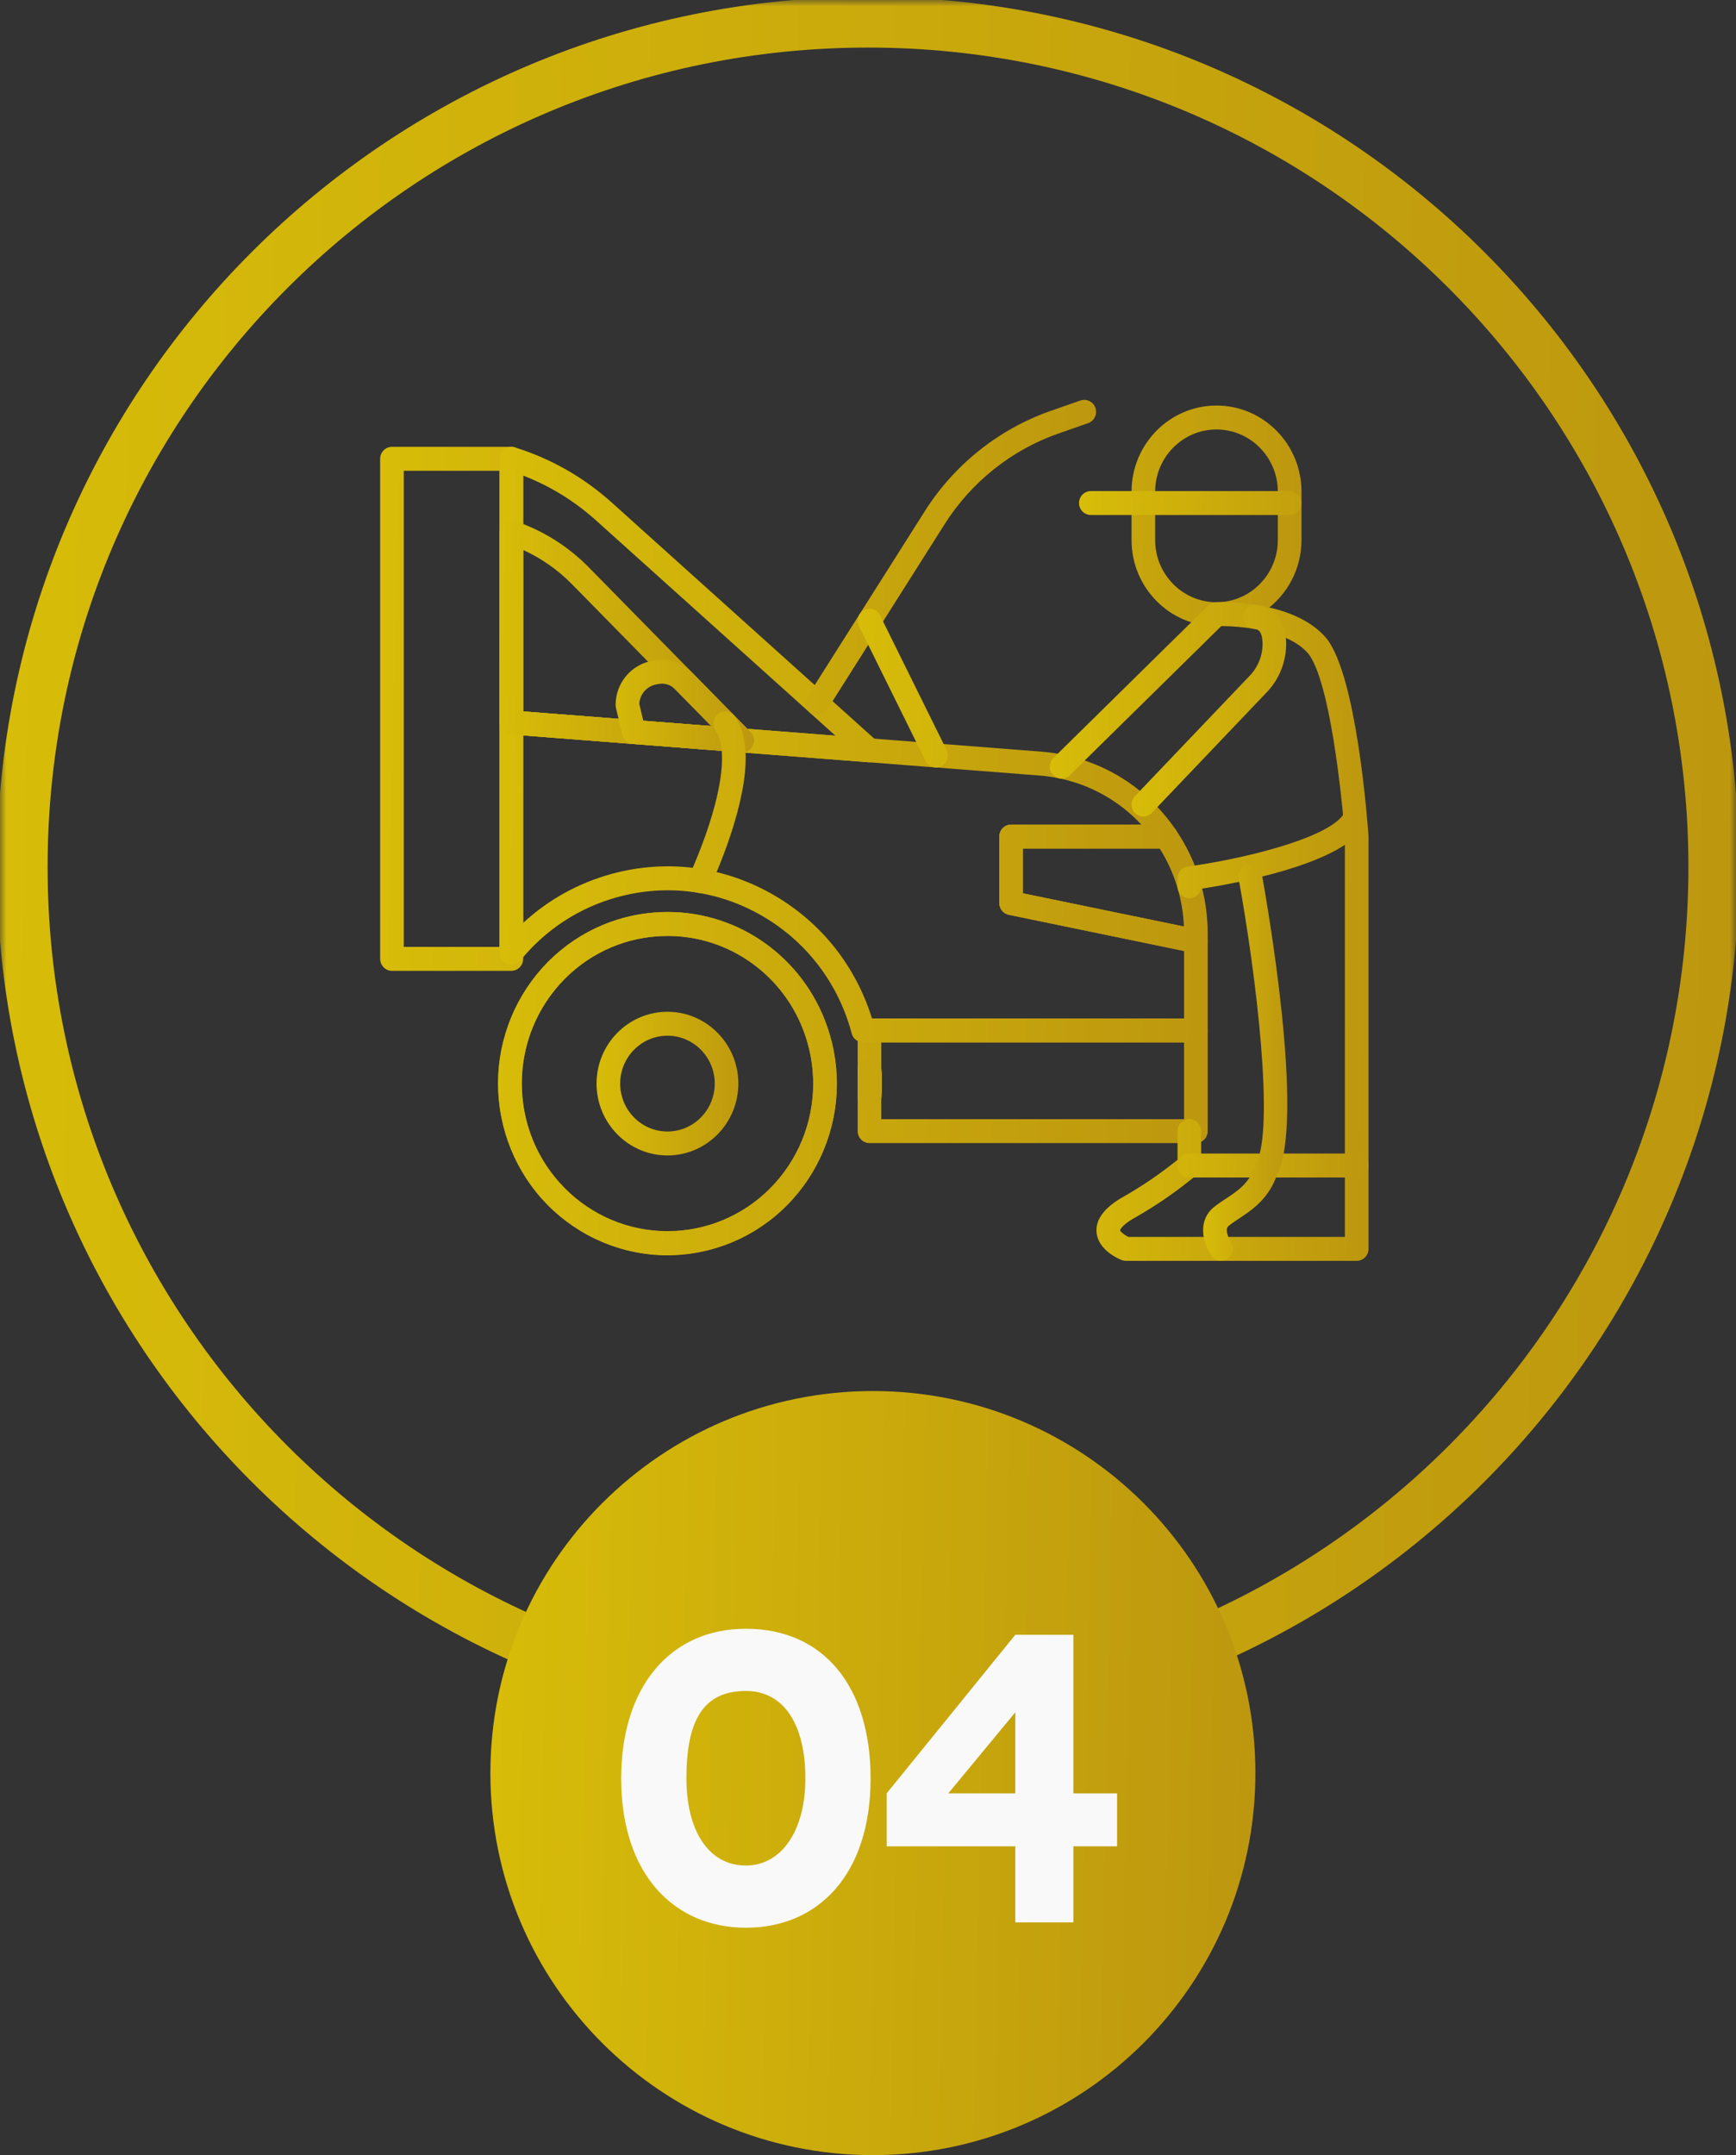
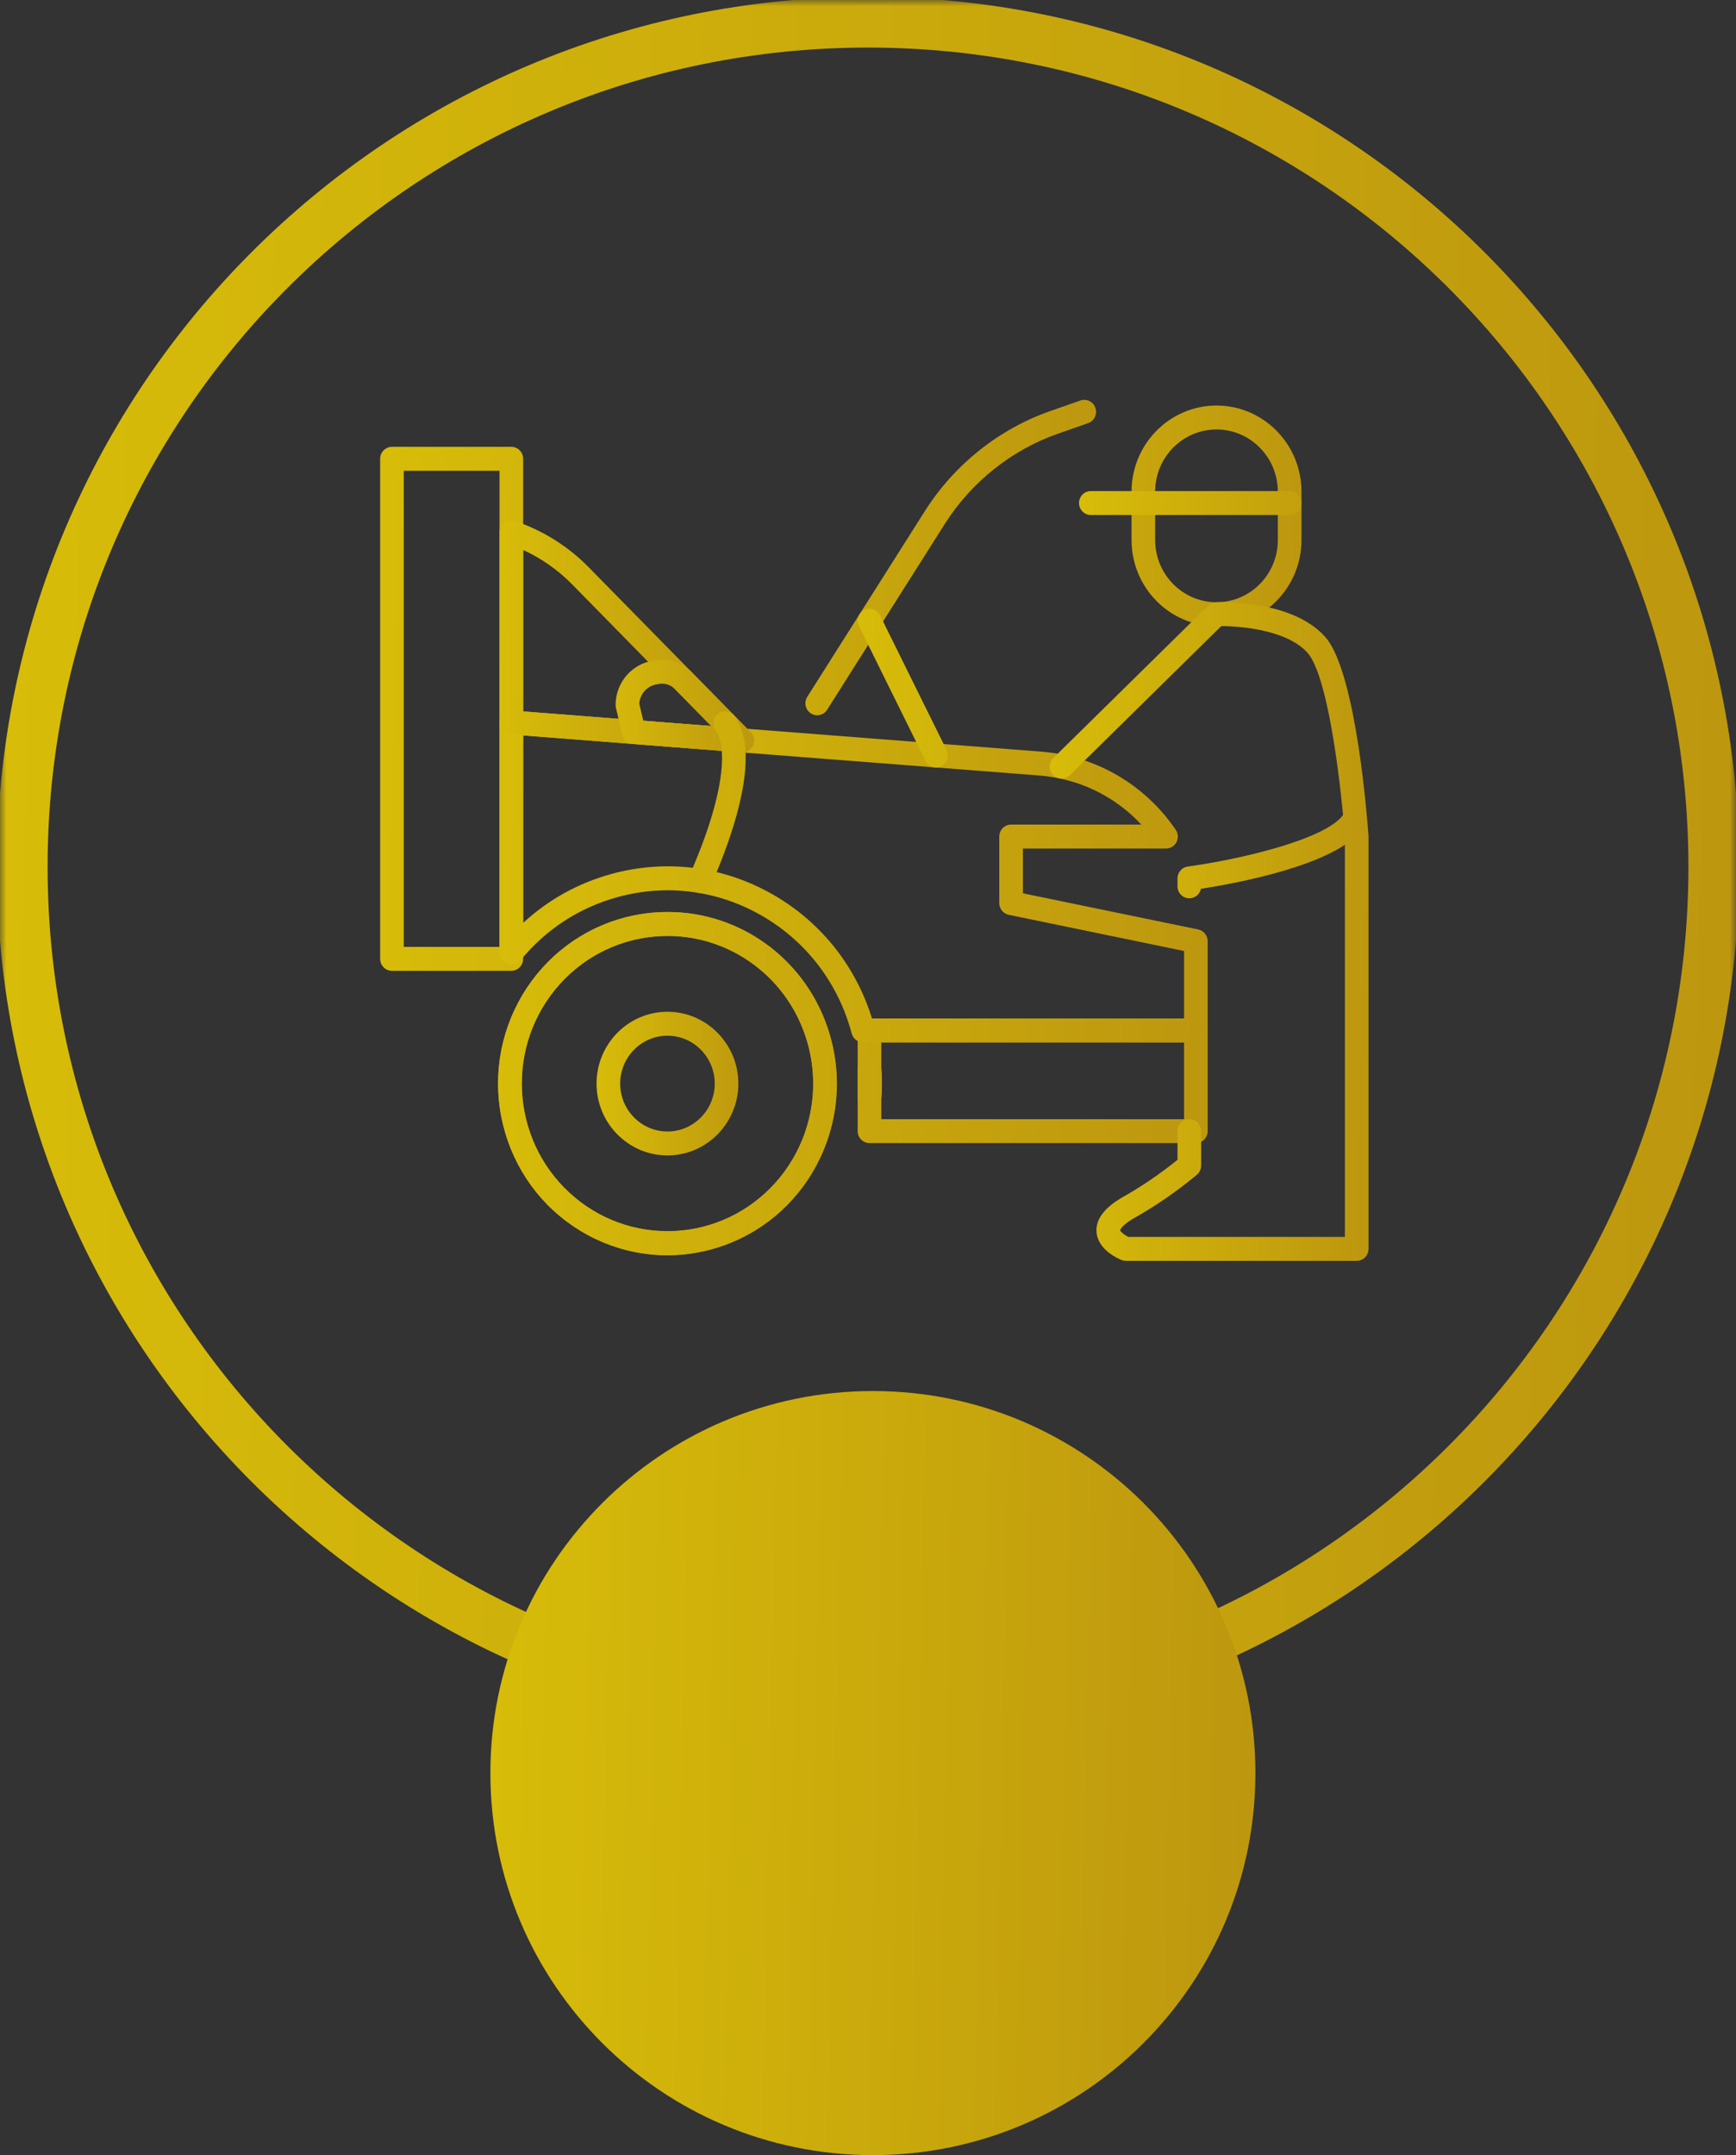
<svg xmlns="http://www.w3.org/2000/svg" width="137" height="170" viewBox="0 0 137 170" fill="none">
  <rect x="0" y="0" width="137" height="170" fill="#333333" stroke="none" />
  <g clip-path="url(#clip0_274_238)">
    <mask id="mask0_274_238" style="mask-type:luminance" maskUnits="userSpaceOnUse" x="0" y="0" width="137" height="137">
      <path d="M137 0H0V136.773H137V0Z" fill="white" />
    </mask>
    <g mask="url(#mask0_274_238)">
      <path d="M68.5 135.019C105.362 135.019 135.244 105.187 135.244 68.386C135.244 31.586 105.362 1.753 68.5 1.753C31.639 1.753 1.757 31.586 1.757 68.386C1.757 105.187 31.639 135.019 68.5 135.019Z" stroke="url(#paint0_linear_274_238)" stroke-width="4" />
    </g>
    <path d="M40.353 76.58H30.932C30.685 76.58 30.448 76.481 30.273 76.303C30.098 76.126 30 75.886 30 75.636V36.191C30 35.941 30.098 35.701 30.273 35.524C30.448 35.347 30.685 35.247 30.932 35.247H40.353C40.601 35.247 40.838 35.347 41.013 35.524C41.187 35.701 41.286 35.941 41.286 36.191V75.637C41.286 76.157 40.868 76.58 40.353 76.58ZM31.865 74.693H39.421V37.136H31.865V74.693ZM94.374 90.169H68.618C68.37 90.169 68.133 90.07 67.958 89.892C67.784 89.715 67.685 89.475 67.685 89.225V86.568C67.685 86.543 67.687 86.52 67.688 86.495C67.714 86.159 67.726 85.818 67.726 85.48C67.726 85.133 67.714 84.798 67.688 84.457C67.687 84.432 67.685 84.409 67.685 84.385V81.28C67.685 81.03 67.784 80.789 67.958 80.612C68.133 80.435 68.37 80.336 68.618 80.336H94.374C94.622 80.336 94.859 80.435 95.034 80.612C95.209 80.789 95.307 81.03 95.307 81.28V89.225C95.307 89.475 95.209 89.715 95.034 89.892C94.859 90.07 94.622 90.169 94.374 90.169ZM69.55 88.281H93.442V82.224H69.55V84.347C69.605 85.098 69.605 85.851 69.55 86.602V88.281Z" fill="url(#paint1_linear_274_238)" />
    <path d="M68.617 87.511C68.605 87.511 68.593 87.511 68.581 87.509C68.34 87.5 68.112 87.396 67.945 87.22C67.778 87.045 67.685 86.81 67.685 86.566V84.383C67.685 83.875 68.081 83.459 68.581 83.44C69.077 83.42 69.507 83.804 69.546 84.311C69.575 84.701 69.591 85.082 69.591 85.478C69.591 85.863 69.575 86.253 69.546 86.64C69.528 86.877 69.422 87.098 69.25 87.26C69.078 87.421 68.852 87.51 68.617 87.511ZM94.374 82.224H68.114C67.692 82.224 67.324 81.937 67.214 81.525C66.169 77.591 63.674 74.304 60.188 72.271C56.702 70.237 52.642 69.7 48.758 70.759C45.729 71.584 43.071 73.312 41.07 75.759C40.948 75.909 40.783 76.017 40.598 76.068C40.413 76.119 40.216 76.111 40.036 76.045C39.855 75.979 39.699 75.858 39.589 75.699C39.478 75.54 39.419 75.35 39.419 75.156V56.992C39.419 56.73 39.527 56.478 39.718 56.299C39.908 56.12 40.164 56.029 40.423 56.051L73.92 58.651C73.931 58.651 73.94 58.652 73.949 58.652L82.2 59.294C82.791 59.341 83.384 59.425 83.964 59.549C87.563 60.293 90.696 62.389 92.785 65.454C92.981 65.742 93.004 66.119 92.843 66.429C92.681 66.739 92.365 66.935 92.017 66.935H80.725V70.465L94.557 73.317C94.992 73.405 95.306 73.792 95.306 74.243V81.28C95.306 81.531 95.208 81.771 95.033 81.948C94.858 82.125 94.621 82.224 94.374 82.224ZM68.814 80.336H93.442V75.016L79.607 72.161C79.397 72.118 79.207 72.002 79.071 71.833C78.935 71.664 78.861 71.453 78.861 71.235V65.989C78.861 65.739 78.959 65.499 79.134 65.322C79.309 65.144 79.546 65.045 79.793 65.045H90.069C88.341 63.189 86.096 61.916 83.588 61.397C83.082 61.291 82.567 61.217 82.057 61.177L73.829 60.536C73.82 60.536 73.809 60.535 73.801 60.535L41.285 58.012V72.8C43.267 70.97 45.647 69.649 48.275 68.933C52.641 67.744 57.202 68.347 61.119 70.634C64.828 72.797 67.54 76.224 68.814 80.336Z" fill="url(#paint2_linear_274_238)" />
-     <path d="M94.374 75.185C94.313 75.185 94.252 75.179 94.192 75.167L93.675 75.062L79.609 72.159C79.398 72.116 79.209 72 79.073 71.831C78.937 71.663 78.863 71.451 78.863 71.234V65.987C78.863 65.737 78.961 65.497 79.136 65.32C79.311 65.143 79.548 65.043 79.795 65.043H92.019C92.325 65.043 92.612 65.196 92.785 65.451C94.435 67.864 95.307 70.691 95.307 73.625V74.239C95.307 74.522 95.182 74.79 94.965 74.969C94.798 75.111 94.589 75.185 94.374 75.185ZM80.727 70.464L93.431 73.085C93.341 70.9 92.681 68.777 91.519 66.933H80.727V70.464ZM68.618 60.133C68.593 60.133 68.57 60.132 68.546 60.13L40.282 57.933C40.047 57.915 39.829 57.808 39.669 57.633C39.51 57.459 39.421 57.23 39.421 56.992V36.191C39.421 36.044 39.455 35.898 39.52 35.766C39.586 35.634 39.681 35.52 39.798 35.432C39.916 35.344 40.052 35.285 40.195 35.261C40.339 35.236 40.487 35.245 40.626 35.289C43.478 36.176 46.056 37.643 48.286 39.649L69.236 58.483C69.377 58.61 69.477 58.778 69.522 58.963C69.567 59.149 69.555 59.345 69.488 59.524C69.421 59.703 69.302 59.857 69.147 59.966C68.991 60.075 68.807 60.133 68.618 60.133ZM41.286 56.117L65.929 58.033L47.049 41.062C45.338 39.524 43.405 38.333 41.286 37.515V56.117Z" fill="url(#paint3_linear_274_238)" />
    <path d="M58.563 59.351C58.539 59.351 58.515 59.35 58.492 59.348L40.284 57.932C40.049 57.913 39.831 57.806 39.671 57.632C39.511 57.457 39.423 57.228 39.423 56.99V42.001C39.423 41.697 39.566 41.413 39.81 41.235C39.929 41.148 40.068 41.09 40.214 41.067C40.36 41.044 40.509 41.057 40.649 41.104C42.826 41.835 44.831 43.091 46.45 44.738L59.224 57.739C59.359 57.876 59.449 58.051 59.483 58.241C59.516 58.431 59.492 58.627 59.412 58.802C59.337 58.966 59.217 59.104 59.066 59.202C58.916 59.299 58.742 59.351 58.563 59.351ZM41.286 56.117L56.124 57.271L45.127 46.072C44.018 44.948 42.716 44.037 41.286 43.383V56.117Z" fill="url(#paint4_linear_274_238)" />
    <path d="M58.563 59.352C58.539 59.352 58.515 59.35 58.492 59.348L49.953 58.686C49.757 58.671 49.57 58.594 49.42 58.465C49.27 58.335 49.164 58.161 49.118 57.967L48.608 55.84C48.591 55.767 48.582 55.691 48.582 55.616C48.58 54.776 48.874 53.962 49.411 53.322C49.947 52.681 50.691 52.254 51.51 52.118L51.705 52.084C52.764 51.908 53.839 52.26 54.59 53.025L59.223 57.739C59.358 57.875 59.448 58.05 59.481 58.24C59.515 58.43 59.49 58.626 59.41 58.801C59.336 58.965 59.217 59.104 59.066 59.202C58.916 59.299 58.742 59.351 58.563 59.352ZM50.769 56.856L56.126 57.272L53.268 54.358C53.106 54.194 52.908 54.071 52.69 54C52.472 53.928 52.24 53.911 52.014 53.948L51.822 53.982C51.057 54.111 50.497 54.749 50.45 55.519L50.769 56.856ZM52.674 91.143C49.589 91.143 47.078 88.602 47.078 85.475C47.078 82.351 49.587 79.81 52.674 79.81C55.76 79.81 58.269 82.351 58.269 85.475C58.269 88.6 55.759 91.143 52.674 91.143ZM52.674 81.698C50.617 81.698 48.943 83.392 48.943 85.475C48.943 87.558 50.615 89.254 52.674 89.254C54.732 89.254 56.405 87.56 56.405 85.475C56.405 83.392 54.73 81.698 52.674 81.698Z" fill="url(#paint5_linear_274_238)" />
    <path d="M52.68 99.001H52.674C49.106 98.999 45.751 97.591 43.228 95.034C40.706 92.477 39.318 89.078 39.319 85.465C39.321 81.851 40.712 78.453 43.236 75.9C45.759 73.346 49.112 71.94 52.678 71.94H52.684C58.333 71.944 63.394 75.57 65.276 80.965C65.782 82.414 66.04 83.94 66.039 85.477C66.037 89.091 64.647 92.488 62.122 95.043C59.598 97.594 56.245 99.001 52.68 99.001ZM52.678 73.828C49.61 73.828 46.725 75.037 44.554 77.234C42.381 79.431 41.185 82.356 41.184 85.465C41.182 88.574 42.377 91.499 44.548 93.698C46.719 95.897 49.604 97.109 52.674 97.111H52.678C55.747 97.111 58.632 95.901 60.803 93.704C62.975 91.507 64.171 88.583 64.173 85.474C64.173 84.148 63.952 82.841 63.516 81.592C61.897 76.949 57.544 73.829 52.683 73.828H52.678Z" fill="url(#paint6_linear_274_238)" />
    <path d="M52.663 99.023C50.696 99.023 48.74 98.578 46.913 97.694C43.691 96.136 41.261 93.4 40.072 89.992C38.882 86.583 39.072 82.908 40.611 79.644C42.15 76.381 44.851 73.92 48.216 72.715C49.668 72.195 51.188 71.94 52.727 71.94C58.373 71.94 63.411 75.562 65.275 80.967C66.465 84.375 66.273 88.049 64.735 91.312C63.196 94.576 60.495 97.037 57.13 98.242C55.673 98.763 54.165 99.023 52.663 99.023ZM52.724 73.828C51.398 73.828 50.088 74.047 48.837 74.494C45.941 75.531 43.617 77.649 42.293 80.458C40.969 83.266 40.804 86.427 41.828 89.362C42.852 92.295 44.944 94.65 47.716 95.991C50.489 97.332 53.61 97.498 56.507 96.461C59.403 95.424 61.727 93.306 63.051 90.498C64.375 87.689 64.54 84.528 63.516 81.593C63.516 81.592 63.514 81.59 63.514 81.59C61.915 76.941 57.581 73.828 52.724 73.828ZM68.618 87.51C68.606 87.51 68.593 87.51 68.581 87.509C68.341 87.5 68.113 87.396 67.946 87.22C67.779 87.045 67.686 86.81 67.685 86.566V84.383C67.685 83.875 68.082 83.459 68.581 83.44C69.078 83.42 69.507 83.804 69.547 84.31C69.576 84.701 69.591 85.082 69.591 85.478C69.591 85.863 69.576 86.253 69.547 86.64C69.529 86.877 69.423 87.098 69.25 87.259C69.078 87.421 68.852 87.51 68.618 87.51ZM55.236 70.439C55.108 70.439 54.978 70.413 54.853 70.356C54.384 70.141 54.174 69.583 54.386 69.108C56.432 64.5 57.332 60.655 56.858 58.56C56.784 58.199 56.65 57.879 56.458 57.591C56.17 57.159 56.282 56.572 56.709 56.279C57.136 55.988 57.715 56.102 58.004 56.534C58.333 57.028 58.56 57.572 58.68 58.157C59.448 61.545 57.386 66.958 56.087 69.884C56.013 70.049 55.893 70.189 55.742 70.288C55.591 70.386 55.415 70.439 55.236 70.439ZM64.491 56.421C64.324 56.421 64.16 56.375 64.016 56.289C63.872 56.202 63.754 56.078 63.674 55.93C63.594 55.781 63.554 55.613 63.56 55.444C63.566 55.275 63.616 55.11 63.706 54.968L72.987 40.316C75.313 36.644 78.837 33.838 82.908 32.416L85.261 31.593C85.749 31.424 86.279 31.684 86.447 32.178C86.614 32.67 86.357 33.209 85.869 33.379L83.516 34.201C79.838 35.486 76.655 38.02 74.555 41.336L65.274 55.988C65.099 56.269 64.799 56.421 64.491 56.421ZM73.88 60.541C73.365 60.541 72.947 60.121 72.947 59.6V59.592C72.947 59.342 73.046 59.101 73.221 58.924C73.395 58.747 73.632 58.648 73.88 58.648C74.127 58.648 74.364 58.747 74.539 58.924C74.714 59.101 74.812 59.342 74.812 59.592C74.812 60.114 74.395 60.541 73.88 60.541Z" fill="url(#paint7_linear_274_238)" />
    <path d="M73.874 60.538C73.701 60.538 73.531 60.489 73.383 60.397C73.236 60.305 73.117 60.173 73.039 60.016L67.785 49.387C67.719 49.256 67.685 49.111 67.686 48.964C67.686 48.442 68.103 48.017 68.618 48.017C69.009 48.017 69.345 48.259 69.483 48.606L74.707 59.172C74.937 59.638 74.751 60.206 74.291 60.439C74.156 60.505 74.014 60.538 73.874 60.538ZM96.003 49.394C92.306 49.394 89.299 46.349 89.299 42.604V38.78C89.299 35.036 92.306 31.99 96.003 31.99H96.005C99.702 31.99 102.709 35.036 102.709 38.78V42.604C102.706 46.347 99.699 49.394 96.003 49.394ZM96.002 33.878C93.333 33.878 91.162 36.077 91.162 38.78V42.604C91.162 45.307 93.333 47.506 96.002 47.506C98.671 47.506 100.842 45.307 100.842 42.604V38.78C100.842 36.077 98.671 33.878 96.002 33.878Z" fill="url(#paint8_linear_274_238)" />
    <path d="M101.774 40.624H86.086C85.963 40.624 85.842 40.6 85.729 40.553C85.616 40.505 85.513 40.435 85.426 40.348C85.34 40.26 85.271 40.156 85.224 40.041C85.177 39.927 85.153 39.804 85.153 39.68C85.153 39.556 85.177 39.433 85.224 39.319C85.271 39.204 85.34 39.1 85.426 39.012C85.513 38.925 85.616 38.855 85.729 38.808C85.842 38.76 85.963 38.736 86.086 38.736H101.774C101.896 38.736 102.018 38.76 102.131 38.808C102.244 38.855 102.347 38.925 102.433 39.012C102.52 39.1 102.589 39.204 102.635 39.319C102.682 39.433 102.706 39.556 102.706 39.68C102.706 39.804 102.682 39.927 102.635 40.041C102.589 40.156 102.52 40.26 102.433 40.348C102.347 40.435 102.244 40.505 102.131 40.553C102.018 40.6 101.896 40.624 101.774 40.624ZM93.858 70.862C93.611 70.862 93.374 70.763 93.199 70.585C93.024 70.408 92.926 70.168 92.926 69.918V69.29C92.926 68.816 93.272 68.416 93.735 68.353C97.705 67.819 104.541 66.247 105.983 64.3C106.132 64.1 106.353 63.967 106.598 63.932C106.842 63.897 107.091 63.961 107.289 64.112C107.487 64.262 107.617 64.486 107.652 64.734C107.687 64.982 107.623 65.234 107.475 65.434C105.385 68.254 97.455 69.695 94.771 70.111C94.727 70.323 94.613 70.514 94.446 70.65C94.28 70.787 94.073 70.862 93.858 70.862Z" fill="url(#paint9_linear_274_238)" />
    <path d="M107.068 99.459H88.858C88.745 99.459 88.633 99.438 88.526 99.398C88.334 99.323 86.651 98.634 86.535 97.197C86.456 96.219 87.115 95.309 88.499 94.491C90.055 93.617 91.536 92.612 92.926 91.487V89.223C92.926 88.973 93.024 88.733 93.199 88.555C93.374 88.378 93.611 88.279 93.858 88.279C94.105 88.279 94.343 88.378 94.517 88.555C94.692 88.733 94.79 88.973 94.79 89.223V91.937C94.79 92.22 94.665 92.487 94.451 92.667C92.881 93.975 91.198 95.135 89.42 96.133C88.465 96.697 88.394 97.043 88.394 97.046C88.418 97.157 88.715 97.407 89.052 97.571H106.135V66.023C105.899 62.698 104.932 53.724 103.264 51.584C102.296 50.411 100.455 49.871 99.082 49.628C98.195 49.472 97.287 49.39 96.384 49.384L84.423 61.149C84.336 61.236 84.232 61.304 84.118 61.349C84.004 61.395 83.883 61.418 83.76 61.416C83.638 61.414 83.517 61.388 83.405 61.339C83.292 61.289 83.191 61.218 83.106 61.129C82.746 60.755 82.755 60.157 83.126 59.794L95.35 47.768C95.51 47.612 95.719 47.518 95.941 47.503C95.941 47.503 96.072 47.494 96.302 47.494C97.338 47.495 98.381 47.586 99.402 47.765C101.844 48.199 103.629 49.083 104.71 50.391C107.054 53.4 107.906 64.647 107.996 65.92C107.997 65.941 107.999 65.965 107.999 65.986V98.512C107.999 98.636 107.976 98.759 107.929 98.874C107.883 98.989 107.814 99.094 107.728 99.181C107.641 99.27 107.538 99.339 107.425 99.387C107.312 99.435 107.19 99.459 107.068 99.459Z" fill="url(#paint10_linear_274_238)" />
-     <path d="M90.229 64.408C89.996 64.408 89.763 64.32 89.582 64.142C89.493 64.056 89.423 63.953 89.374 63.84C89.325 63.726 89.299 63.604 89.297 63.48C89.295 63.356 89.317 63.233 89.362 63.117C89.407 63.002 89.474 62.897 89.559 62.808L98.615 53.311C99.293 52.613 99.664 51.663 99.636 50.695C99.594 49.665 99.194 49.629 98.954 49.608C98.44 49.561 98.061 49.103 98.107 48.585C98.128 48.335 98.247 48.105 98.436 47.944C98.626 47.783 98.871 47.705 99.117 47.727C99.799 47.787 101.399 48.193 101.498 50.631C101.54 52.123 100.974 53.576 99.947 54.63L90.898 64.121C90.811 64.212 90.707 64.284 90.593 64.334C90.478 64.383 90.354 64.408 90.229 64.408ZM107.064 92.883H93.855C93.608 92.883 93.37 92.784 93.195 92.607C93.021 92.43 92.922 92.189 92.922 91.939C92.922 91.689 93.021 91.448 93.195 91.271C93.37 91.094 93.608 90.995 93.855 90.995H107.064C107.312 90.995 107.549 91.094 107.724 91.271C107.899 91.448 107.997 91.689 107.997 91.939C107.997 92.189 107.899 92.43 107.724 92.607C107.549 92.784 107.312 92.883 107.064 92.883Z" fill="url(#paint11_linear_274_238)" />
-     <path d="M96.368 99.458C96.071 99.458 95.78 99.314 95.6 99.047C94.831 97.906 94.561 96.224 95.788 95.23C96.088 94.986 96.417 94.769 96.735 94.559C97.686 93.931 98.583 93.337 99.042 91.987C99.06 91.934 99.081 91.883 99.109 91.835C100.619 89.086 99.123 76.856 97.748 69.308C97.655 68.796 97.991 68.304 98.496 68.208C98.74 68.163 98.991 68.217 99.194 68.359C99.398 68.501 99.538 68.719 99.583 68.966C99.942 70.944 103.018 88.325 100.78 92.676C100.105 94.585 98.804 95.446 97.756 96.139C97.462 96.333 97.183 96.517 96.955 96.704C96.554 97.028 97.139 97.976 97.145 97.986C97.428 98.418 97.317 99.004 96.891 99.294C96.737 99.401 96.555 99.458 96.368 99.458Z" fill="url(#paint12_linear_274_238)" />
    <path d="M68.887 170C85.558 170 99.073 156.507 99.073 139.863C99.073 123.22 85.558 109.727 68.887 109.727C52.215 109.727 38.7 123.22 38.7 139.863C38.7 156.507 52.215 170 68.887 170Z" fill="url(#paint13_linear_274_238)" />
    <g clip-path="url(#clip1_274_238)">
-       <path d="M58.863 128.478C64.943 128.478 68.705 132.965 68.705 140.285C68.705 147.829 64.604 152.063 58.863 152.063C53.235 152.063 49.022 147.885 49.022 140.285C49.022 133.021 52.924 128.478 58.863 128.478ZM58.863 147.156C61.691 147.156 63.558 144.379 63.558 140.285C63.558 136.162 61.946 133.386 58.863 133.386C55.498 133.386 54.169 135.713 54.169 140.285C54.169 144.323 55.865 147.156 58.863 147.156ZM88.157 141.463V145.641H84.707V151.643H80.125V145.641H69.972V141.463L80.125 128.955H84.707V141.463H88.157ZM74.837 141.463H80.125V135.068L74.837 141.463Z" fill="#F9F9F9" />
-     </g>
+       </g>
  </g>
  <defs>
    <linearGradient id="paint0_linear_274_238" x1="0" y1="68.386" x2="141.996" y2="71.25" gradientUnits="userSpaceOnUse">
      <stop stop-color="#D7BC09" />
      <stop offset="1" stop-color="#BC960F" />
    </linearGradient>
    <linearGradient id="paint1_linear_274_238" x1="30" y1="62.708" x2="97.677" y2="64.328" gradientUnits="userSpaceOnUse">
      <stop stop-color="#D7BC09" />
      <stop offset="1" stop-color="#BC960F" />
    </linearGradient>
    <linearGradient id="paint2_linear_274_238" x1="39.419" y1="71.779" x2="97.293" y2="73.849" gradientUnits="userSpaceOnUse">
      <stop stop-color="#D7BC09" />
      <stop offset="1" stop-color="#BC960F" />
    </linearGradient>
    <linearGradient id="paint3_linear_274_238" x1="39.421" y1="55.216" x2="97.322" y2="56.847" gradientUnits="userSpaceOnUse">
      <stop stop-color="#D7BC09" />
      <stop offset="1" stop-color="#BC960F" />
    </linearGradient>
    <linearGradient id="paint4_linear_274_238" x1="39.423" y1="50.204" x2="60.228" y2="50.663" gradientUnits="userSpaceOnUse">
      <stop stop-color="#D7BC09" />
      <stop offset="1" stop-color="#BC960F" />
    </linearGradient>
    <linearGradient id="paint5_linear_274_238" x1="47.078" y1="71.591" x2="59.953" y2="71.674" gradientUnits="userSpaceOnUse">
      <stop stop-color="#D7BC09" />
      <stop offset="1" stop-color="#BC960F" />
    </linearGradient>
    <linearGradient id="paint6_linear_274_238" x1="39.319" y1="85.471" x2="67.013" y2="86.021" gradientUnits="userSpaceOnUse">
      <stop stop-color="#D7BC09" />
      <stop offset="1" stop-color="#BC960F" />
    </linearGradient>
    <linearGradient id="paint7_linear_274_238" x1="39.3" y1="65.282" x2="88.229" y2="65.971" gradientUnits="userSpaceOnUse">
      <stop stop-color="#D7BC09" />
      <stop offset="1" stop-color="#BC960F" />
    </linearGradient>
    <linearGradient id="paint8_linear_274_238" x1="67.686" y1="46.264" x2="103.979" y2="47.16" gradientUnits="userSpaceOnUse">
      <stop stop-color="#D7BC09" />
      <stop offset="1" stop-color="#BC960F" />
    </linearGradient>
    <linearGradient id="paint9_linear_274_238" x1="85.153" y1="54.799" x2="108.487" y2="55.128" gradientUnits="userSpaceOnUse">
      <stop stop-color="#D7BC09" />
      <stop offset="1" stop-color="#BC960F" />
    </linearGradient>
    <linearGradient id="paint10_linear_274_238" x1="82.842" y1="73.477" x2="108.924" y2="73.731" gradientUnits="userSpaceOnUse">
      <stop stop-color="#D7BC09" />
      <stop offset="1" stop-color="#BC960F" />
    </linearGradient>
    <linearGradient id="paint11_linear_274_238" x1="89.297" y1="70.303" x2="108.685" y2="70.465" gradientUnits="userSpaceOnUse">
      <stop stop-color="#D7BC09" />
      <stop offset="1" stop-color="#BC960F" />
    </linearGradient>
    <linearGradient id="paint12_linear_274_238" x1="94.945" y1="83.825" x2="101.834" y2="83.855" gradientUnits="userSpaceOnUse">
      <stop stop-color="#D7BC09" />
      <stop offset="1" stop-color="#BC960F" />
    </linearGradient>
    <linearGradient id="paint13_linear_274_238" x1="38.7" y1="139.863" x2="101.274" y2="141.125" gradientUnits="userSpaceOnUse">
      <stop stop-color="#D7BC09" />
      <stop offset="1" stop-color="#BC960F" />
    </linearGradient>
    <clipPath id="clip0_274_238">
      <rect width="137" height="170" fill="white" />
    </clipPath>
    <clipPath id="clip1_274_238">
-       <rect width="39.475" height="23.954" fill="white" transform="translate(48.763 128.272)" />
-     </clipPath>
+       </clipPath>
  </defs>
</svg>